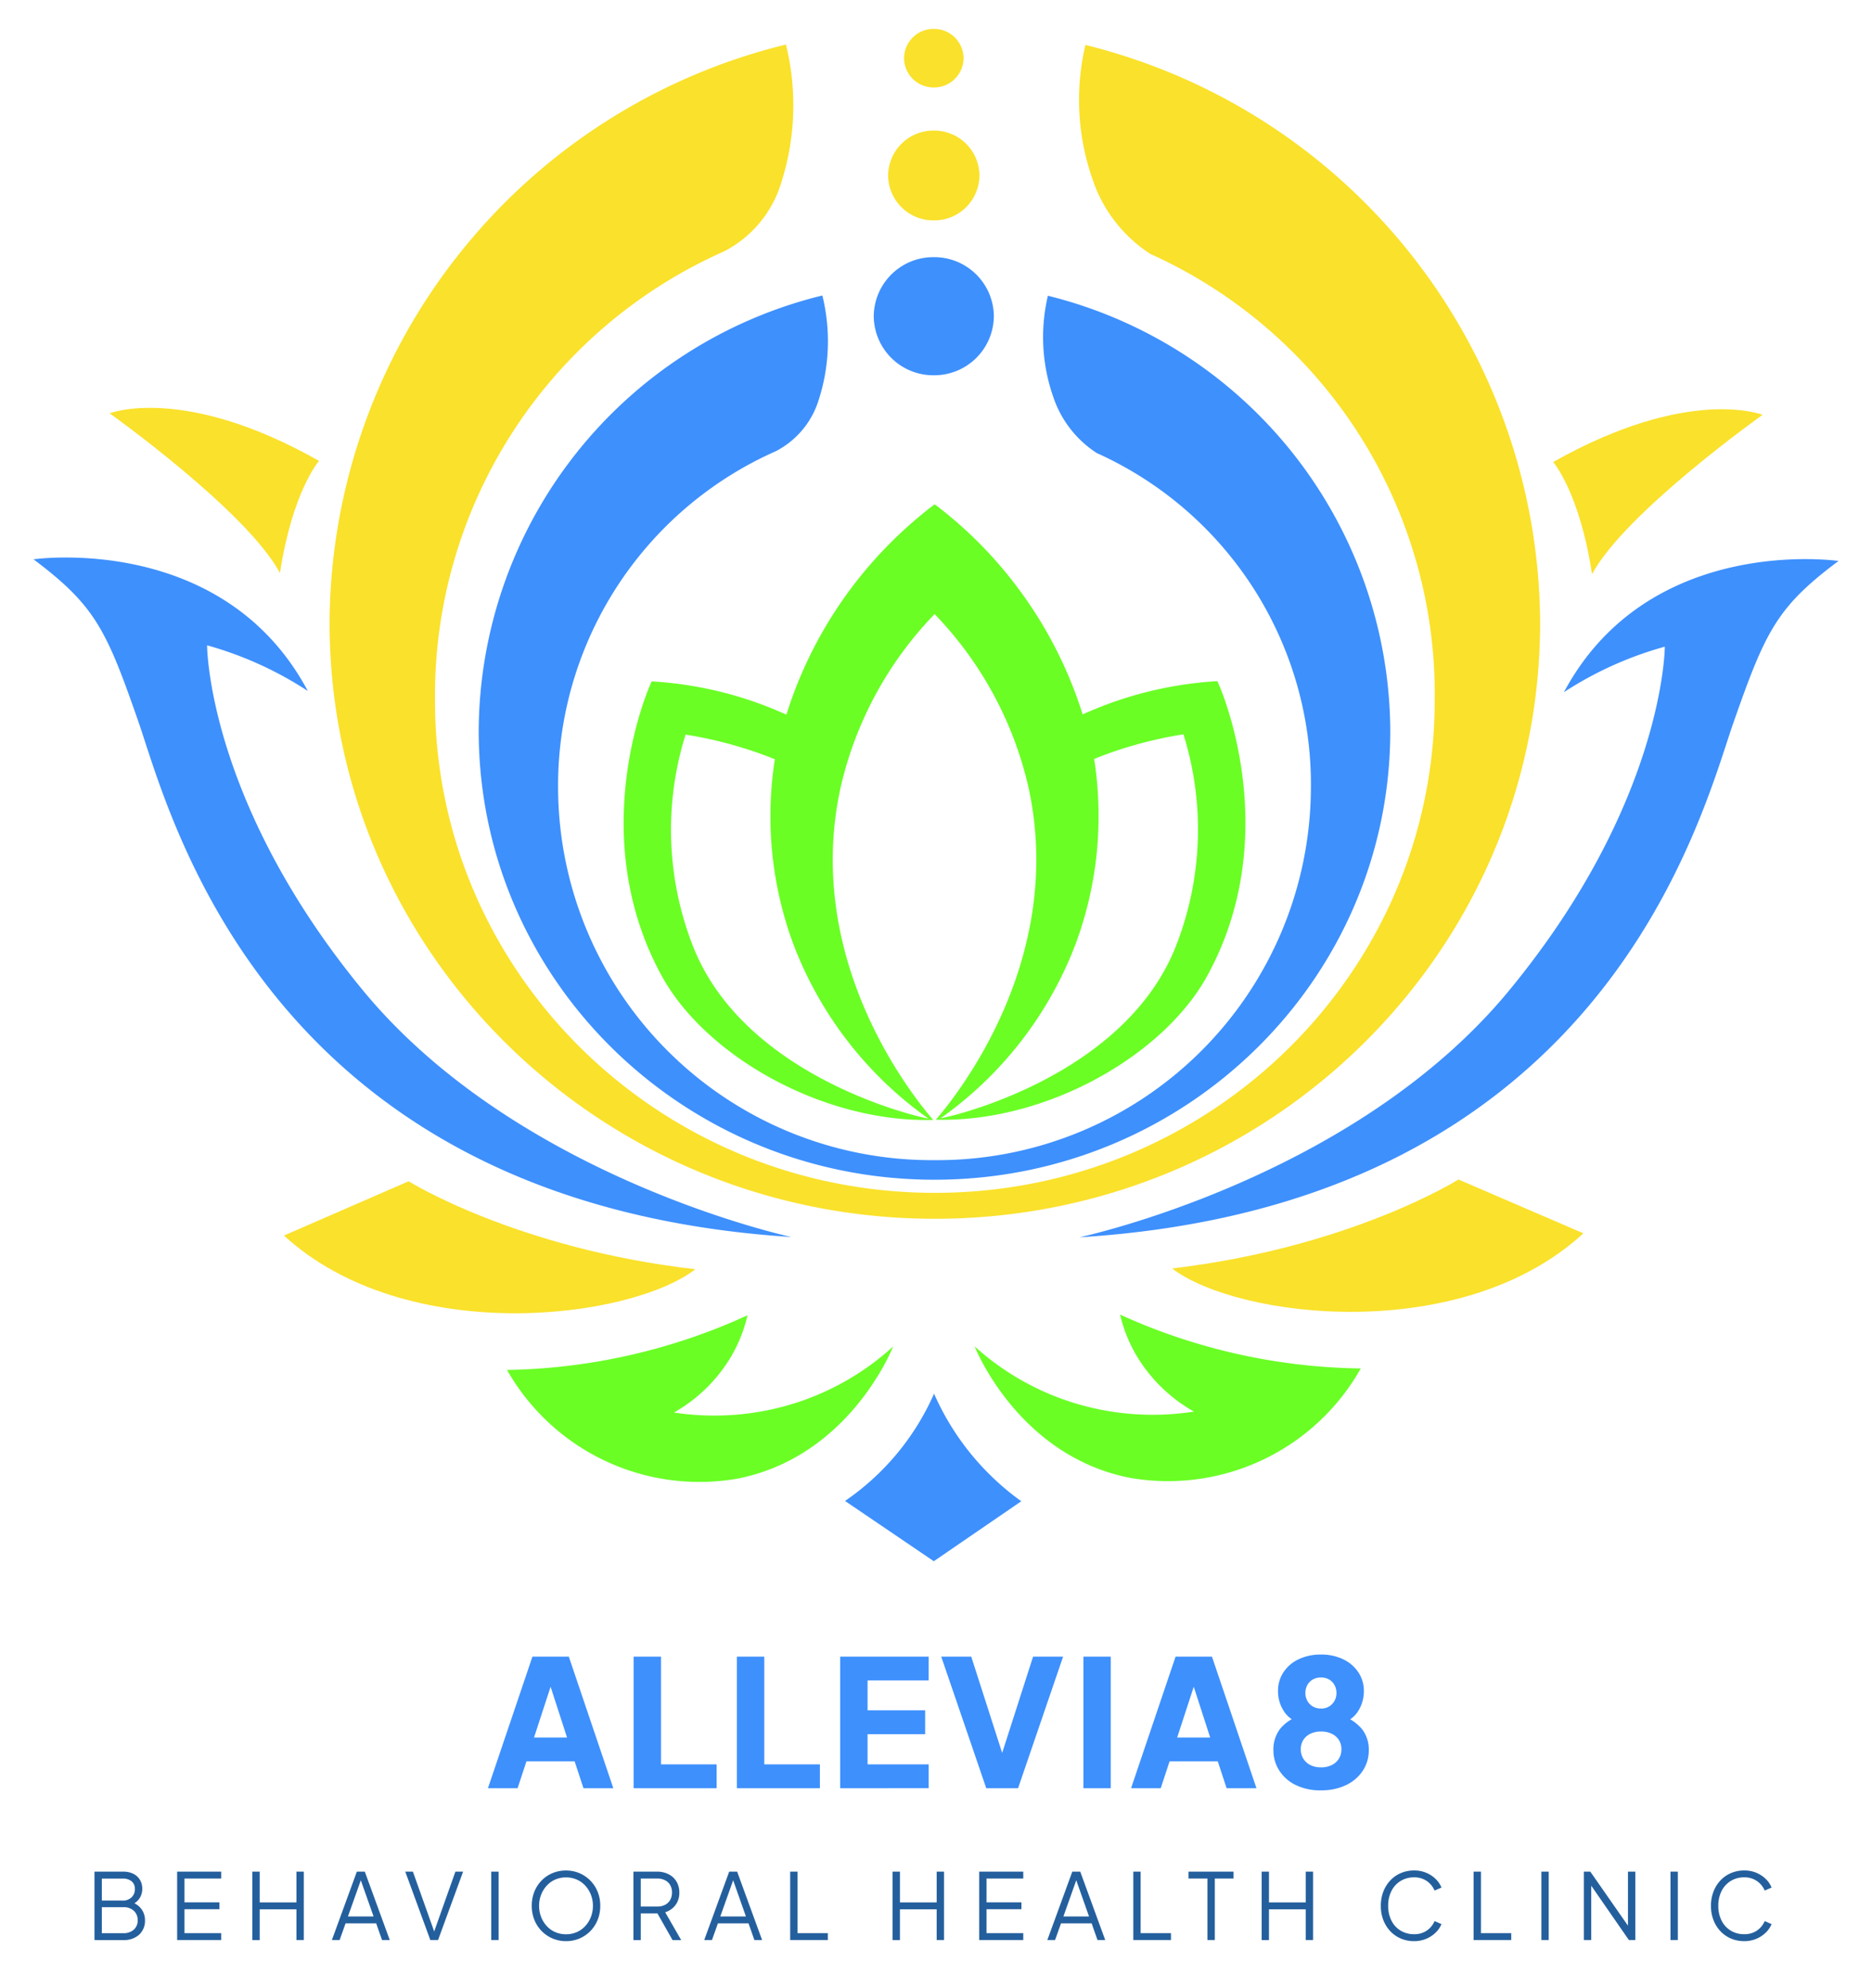
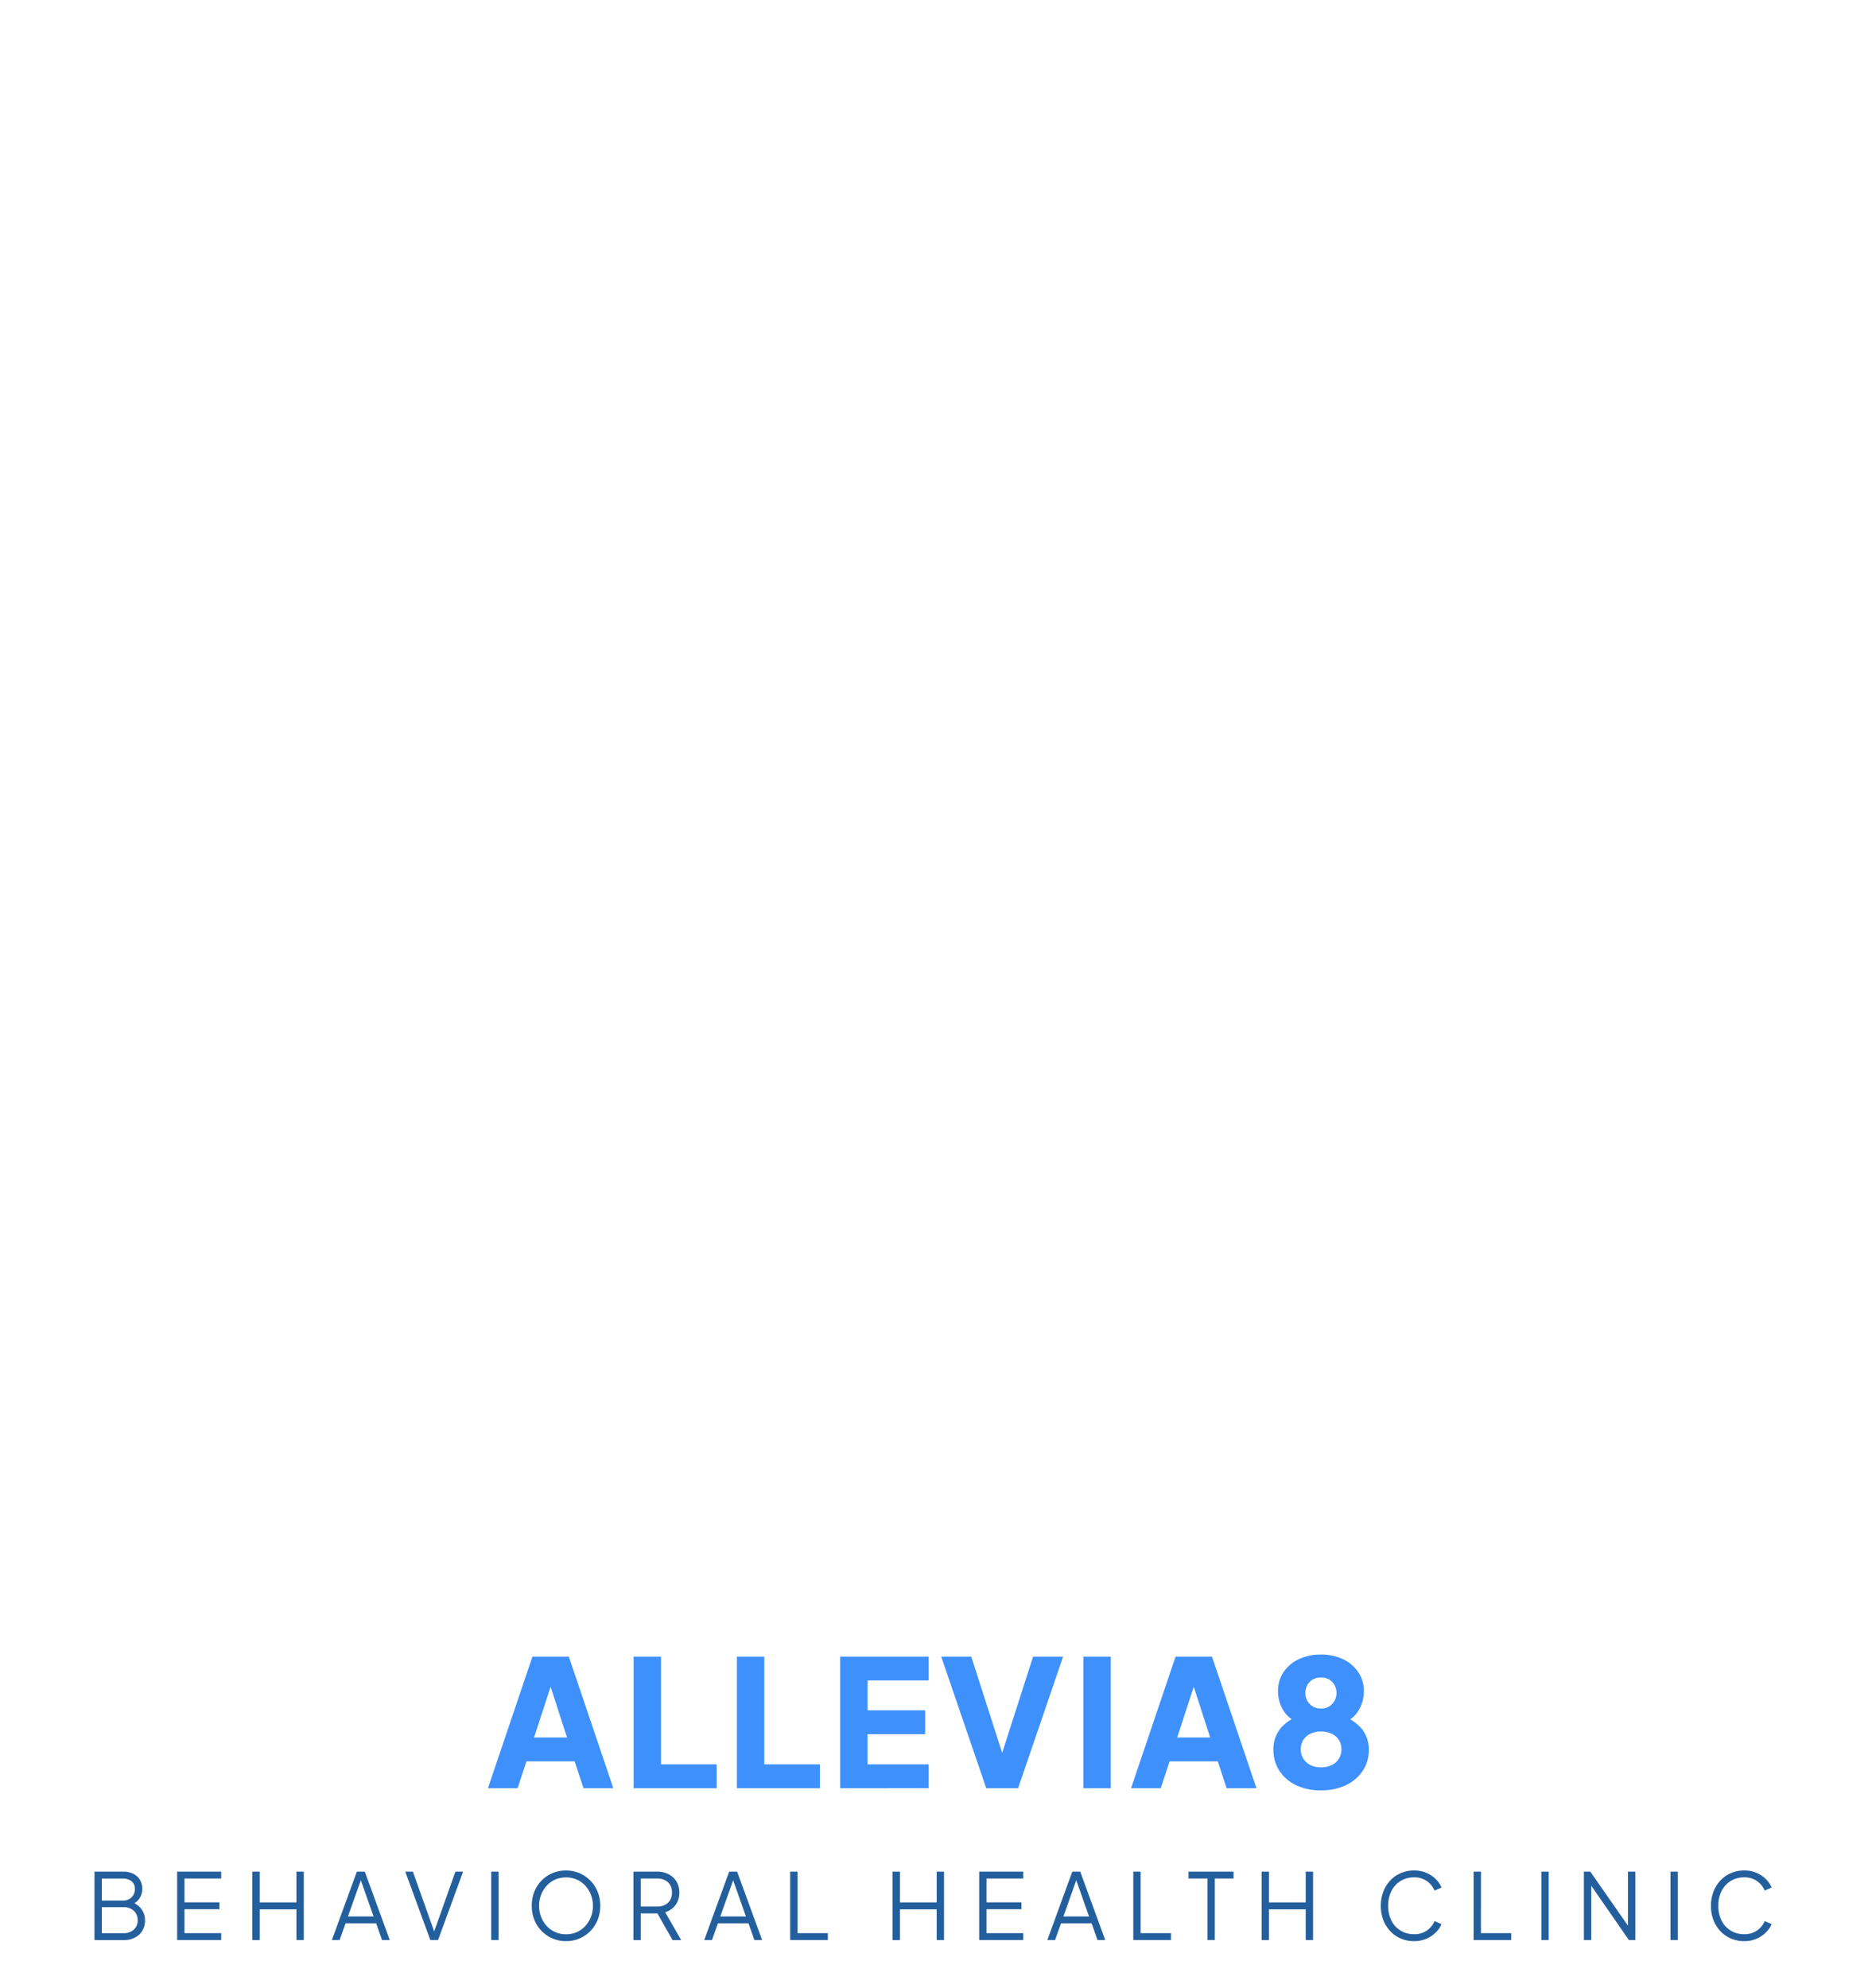
<svg xmlns="http://www.w3.org/2000/svg" width="141.372" height="150.133" viewBox="0 0 141.372 150.133">
  <defs>
    <clipPath id="clip-path">
-       <path id="path24" d="M0-800H141.372v150.133H0Z" transform="translate(19.683 813.465)" fill="#3e90fd" />
-     </clipPath>
+       </clipPath>
  </defs>
  <g id="g10" transform="translate(-20.182 786.531)">
    <path id="text14" d="M-502.3-141.3l3.361-9.937h2.748l3.361,9.937h-2.254l-.667-2.027h-3.641l-.667,2.027Zm3.481-3.828h2.494l-1.521-4.695h.56Zm7.522,3.828v-9.937h2.067v8.136h4.2v1.8Zm7.8,0v-9.937h2.067v8.136h4.2v1.8Zm7.8,0v-9.937h6.682v1.8h-4.615v2.254h4.348v1.8h-4.348v2.281h4.615v1.8Zm11.03,0-3.4-9.937h2.267l2.561,7.976h-.453l2.561-7.976h2.267l-3.4,9.937Zm7.336,0v-9.937h2.067v9.937Zm3.6,0,3.361-9.937h2.748l3.361,9.937h-2.254l-.667-2.027h-3.641l-.667,2.027Zm3.481-3.828h2.494l-1.52-4.695h.56Zm10.857,3.988a4.179,4.179,0,0,1-1.927-.413,3.027,3.027,0,0,1-1.234-1.107,2.823,2.823,0,0,1-.427-1.507,2.553,2.553,0,0,1,.514-1.627,3.112,3.112,0,0,1,1.514-.987l-.133.507a1.981,1.981,0,0,1-1.127-.88,2.721,2.721,0,0,1-.42-1.48,2.533,2.533,0,0,1,.413-1.427,2.789,2.789,0,0,1,1.147-.98,3.826,3.826,0,0,1,1.681-.353,3.782,3.782,0,0,1,1.674.353,2.846,2.846,0,0,1,1.147.98,2.5,2.5,0,0,1,.42,1.427,2.754,2.754,0,0,1-.413,1.48,2.012,2.012,0,0,1-1.134.894l-.12-.533a3.437,3.437,0,0,1,1.52,1.02,2.5,2.5,0,0,1,.52,1.62,2.757,2.757,0,0,1-.433,1.5,3.084,3.084,0,0,1-1.247,1.1A4.22,4.22,0,0,1-439.387-141.143Zm0-1.734a1.8,1.8,0,0,0,.814-.173,1.321,1.321,0,0,0,.54-.48,1.3,1.3,0,0,0,.193-.707,1.288,1.288,0,0,0-.193-.714,1.292,1.292,0,0,0-.54-.467,1.859,1.859,0,0,0-.814-.167,1.783,1.783,0,0,0-.794.167,1.3,1.3,0,0,0-.533.467,1.288,1.288,0,0,0-.193.714,1.3,1.3,0,0,0,.193.707,1.33,1.33,0,0,0,.533.48A1.725,1.725,0,0,0-439.387-142.877Zm0-4.441a1.161,1.161,0,0,0,.62-.16,1.136,1.136,0,0,0,.407-.427,1.2,1.2,0,0,0,.147-.587,1.224,1.224,0,0,0-.147-.6,1.086,1.086,0,0,0-.407-.42,1.2,1.2,0,0,0-.62-.153,1.209,1.209,0,0,0-.614.153,1.073,1.073,0,0,0-.413.42,1.225,1.225,0,0,0-.147.6,1.2,1.2,0,0,0,.147.587,1.12,1.12,0,0,0,.413.427A1.169,1.169,0,0,0-439.387-147.319Z" transform="translate(559.33 -510.182)" fill="#3e90fd" />
    <path id="text18" d="M-947.856-73.478v-5.167h2.171a1.665,1.665,0,0,1,.76.163,1.2,1.2,0,0,1,.5.454,1.283,1.283,0,0,1,.177.68,1.289,1.289,0,0,1-.2.711,1.234,1.234,0,0,1-.565.468l-.007-.166a1.539,1.539,0,0,1,.524.312,1.4,1.4,0,0,1,.336.468,1.4,1.4,0,0,1,.118.572,1.421,1.421,0,0,1-.44,1.1,1.7,1.7,0,0,1-1.2.406Zm.555-.52h1.623a1.147,1.147,0,0,0,.787-.26.908.908,0,0,0,.295-.718.921.921,0,0,0-.295-.718,1.128,1.128,0,0,0-.787-.267H-947.3Zm0-2.462h1.574a.926.926,0,0,0,.669-.243.826.826,0,0,0,.253-.624.718.718,0,0,0-.253-.593,1.032,1.032,0,0,0-.669-.2H-947.3Zm5.687,2.982v-5.167h3.329v.52h-2.774v1.8h2.636v.52h-2.636V-74h2.774v.52Zm5.68,0v-5.167h.555v2.323h2.774v-2.323h.555v5.167h-.555V-75.8h-2.774v2.323Zm6.006,0,1.886-5.167h.6l1.886,5.167h-.583l-.444-1.262h-2.31l-.451,1.262Zm1.214-1.782h1.935l-1.047-2.968h.167Zm6.221,1.782-1.893-5.167h.576l1.664,4.675h-.111l1.657-4.675h.583l-1.893,5.167Zm4.6,0v-5.167h.555v5.167Zm5.646.083a2.568,2.568,0,0,1-1.009-.2,2.528,2.528,0,0,1-.822-.555,2.587,2.587,0,0,1-.555-.846,2.791,2.791,0,0,1-.2-1.072,2.791,2.791,0,0,1,.2-1.072,2.587,2.587,0,0,1,.555-.846,2.483,2.483,0,0,1,.822-.551,2.608,2.608,0,0,1,1.009-.194,2.567,2.567,0,0,1,1.009.2,2.531,2.531,0,0,1,.822.555,2.6,2.6,0,0,1,.555.843,2.765,2.765,0,0,1,.2,1.068,2.791,2.791,0,0,1-.2,1.072,2.588,2.588,0,0,1-.555.846,2.53,2.53,0,0,1-.822.555A2.567,2.567,0,0,1-912.249-73.395Zm0-.52a1.985,1.985,0,0,0,.822-.166,1.913,1.913,0,0,0,.642-.465,2.168,2.168,0,0,0,.42-.687,2.3,2.3,0,0,0,.149-.832,2.284,2.284,0,0,0-.149-.825,2.168,2.168,0,0,0-.42-.687,1.913,1.913,0,0,0-.642-.465,1.985,1.985,0,0,0-.822-.166,1.986,1.986,0,0,0-.822.166,1.913,1.913,0,0,0-.641.465,2.166,2.166,0,0,0-.42.687,2.281,2.281,0,0,0-.149.825,2.3,2.3,0,0,0,.149.832,2.166,2.166,0,0,0,.42.687,1.9,1.9,0,0,0,.645.465A1.993,1.993,0,0,0-912.249-73.915Zm5.091.437v-5.167h1.775a1.9,1.9,0,0,1,.888.2,1.447,1.447,0,0,1,.593.555,1.6,1.6,0,0,1,.212.829,1.528,1.528,0,0,1-.288.936,1.528,1.528,0,0,1-.78.548l1.207,2.1h-.652l-1.262-2.226.375.215H-906.6v2.011Zm.555-2.531h1.248a1.258,1.258,0,0,0,.583-.128.931.931,0,0,0,.388-.368,1.107,1.107,0,0,0,.139-.565,1.088,1.088,0,0,0-.139-.562.937.937,0,0,0-.388-.364,1.258,1.258,0,0,0-.583-.128H-906.6Zm4.792,2.531,1.886-5.167h.6l1.886,5.167h-.583l-.444-1.262h-2.31l-.451,1.262Zm1.214-1.782h1.935l-1.047-2.968h.167Zm5.278,1.782v-5.167h.555V-74h2.289v.52Zm7.733,0v-5.167h.555v2.323h2.774v-2.323h.555v5.167h-.555V-75.8h-2.774v2.323Zm6.54,0v-5.167h3.329v.52h-2.774v1.8h2.635v.52h-2.635V-74h2.774v.52Zm5.146,0,1.886-5.167h.6l1.886,5.167h-.583l-.444-1.262h-2.31l-.451,1.262Zm1.214-1.782h1.935l-1.047-2.968h.166Zm5.278,1.782v-5.167h.555V-74h2.289v.52Zm5.6,0v-4.647h-1.429v-.52h3.4v.52h-1.415v4.647Zm4.092,0v-5.167h.555v2.323h2.774v-2.323h.555v5.167h-.555V-75.8h-2.774v2.323Zm11.513.083a2.51,2.51,0,0,1-1.006-.2,2.368,2.368,0,0,1-.794-.555,2.556,2.556,0,0,1-.524-.843,2.944,2.944,0,0,1-.187-1.068,2.944,2.944,0,0,1,.187-1.068,2.6,2.6,0,0,1,.524-.846,2.345,2.345,0,0,1,.794-.558,2.51,2.51,0,0,1,1.006-.2,2.3,2.3,0,0,1,.947.187,2.267,2.267,0,0,1,.708.482,1.83,1.83,0,0,1,.413.621l-.52.229a1.658,1.658,0,0,0-.593-.725,1.643,1.643,0,0,0-.954-.274,1.907,1.907,0,0,0-1.013.27,1.864,1.864,0,0,0-.694.753,2.419,2.419,0,0,0-.25,1.127,2.424,2.424,0,0,0,.25,1.124,1.835,1.835,0,0,0,.694.752,1.926,1.926,0,0,0,1.013.267,1.659,1.659,0,0,0,.954-.27,1.635,1.635,0,0,0,.593-.721l.52.229a1.851,1.851,0,0,1-.413.614,2.267,2.267,0,0,1-.708.482A2.3,2.3,0,0,1-848.206-73.395Zm4.494-.083v-5.167h.555V-74h2.289v.52Zm5.118,0v-5.167h.555v5.167Zm3.211,0v-5.167h.485l3.031,4.349h-.187v-4.349h.555v5.167h-.485l-3.031-4.376h.187v4.376Zm6.54,0v-5.167h.555v5.167Zm5.569.083a2.51,2.51,0,0,1-1.006-.2,2.366,2.366,0,0,1-.794-.555,2.555,2.555,0,0,1-.524-.843,2.944,2.944,0,0,1-.187-1.068,2.944,2.944,0,0,1,.187-1.068,2.594,2.594,0,0,1,.524-.846,2.343,2.343,0,0,1,.794-.558,2.51,2.51,0,0,1,1.006-.2,2.3,2.3,0,0,1,.947.187,2.266,2.266,0,0,1,.707.482,1.83,1.83,0,0,1,.413.621l-.52.229a1.654,1.654,0,0,0-.593-.725,1.642,1.642,0,0,0-.954-.274,1.906,1.906,0,0,0-1.012.27,1.864,1.864,0,0,0-.694.753,2.417,2.417,0,0,0-.25,1.127,2.423,2.423,0,0,0,.25,1.124,1.835,1.835,0,0,0,.694.752,1.925,1.925,0,0,0,1.012.267,1.658,1.658,0,0,0,.954-.27,1.632,1.632,0,0,0,.593-.721l.52.229a1.851,1.851,0,0,1-.413.614,2.267,2.267,0,0,1-.707.482A2.3,2.3,0,0,1-823.273-73.395Z" transform="translate(975.173 -566.537)" fill="#245f9d" />
    <g id="g20" transform="translate(0.499 -799.998)">
      <g id="g22" clip-path="url(#clip-path)">
        <g id="g28" transform="translate(87.954 15.65)">
-           <path id="path30" d="M-15.475-7.774a2.23,2.23,0,0,1-2.248,2.211,2.23,2.23,0,0,1-2.248-2.211,2.23,2.23,0,0,1,2.248-2.211,2.23,2.23,0,0,1,2.248,2.211" transform="translate(19.972 9.985)" fill="#fae12b" />
-         </g>
+           </g>
        <g id="g32" transform="translate(86.753 23.327)">
          <path id="path34" d="M-23.741-11.926a3.421,3.421,0,0,1-3.449,3.392,3.421,3.421,0,0,1-3.449-3.392,3.421,3.421,0,0,1,3.449-3.392,3.421,3.421,0,0,1,3.449,3.392" transform="translate(30.639 15.319)" fill="#fae12b" />
        </g>
        <g id="g36" transform="translate(85.668 32.888)">
-           <path id="path38" d="M-31.214-15.681a4.5,4.5,0,0,1-4.535,4.46,4.5,4.5,0,0,1-4.535-4.46,4.5,4.5,0,0,1,4.535-4.46,4.5,4.5,0,0,1,4.535,4.46" transform="translate(40.284 20.141)" fill="#3e90fd" />
-         </g>
+           </g>
        <g id="g40" transform="translate(66.78 51.558)">
          <path id="path42" d="M-143.569-117.239c-3.874,9.854-16.895,12.882-17.781,13.017a28.532,28.532,0,0,0,10.219-13.218,27.8,27.8,0,0,0,1.379-13.922c.874-.351,1.846-.7,2.912-1.005a31.128,31.128,0,0,1,3.832-.855,24.083,24.083,0,0,1-.562,15.983M-162.264-104.2c-.886-.135-13.907-3.163-17.781-13.017a24.083,24.083,0,0,1-.562-15.983,31.128,31.128,0,0,1,3.832.855c1.066.309,2.038.654,2.912,1.005a27.8,27.8,0,0,0,1.38,13.922A28.534,28.534,0,0,0-162.264-104.2m.537-46.344-.083-.041a32.2,32.2,0,0,0-6.329,6.378,31.787,31.787,0,0,0-4.854,9.5,28.555,28.555,0,0,0-4.139-1.508,28.741,28.741,0,0,0-6.029-1.005c-.327.631-5.058,11.66.767,22.265,3.313,6.032,12.172,11.071,20.489,10.856-1.222-1.418-9.889-11.815-7-25.079a27.689,27.689,0,0,1,7.1-13.117v-.012a27.686,27.686,0,0,1,7.1,13.111c2.889,13.264-5.779,23.662-7,25.08,8.318.214,17.176-4.824,20.489-10.856,5.825-10.6,1.093-21.634.766-22.265a28.724,28.724,0,0,0-6.029,1.005,28.5,28.5,0,0,0-4.139,1.508,31.788,31.788,0,0,0-4.854-9.5,31.531,31.531,0,0,0-6.252-6.319" transform="translate(185.283 150.588)" fill="#6afe25" />
        </g>
        <g id="g44" transform="translate(55.834 35.779)">
          <path id="path46" d="M-147.94-.081a13.641,13.641,0,0,0,.392,7.6,8.105,8.105,0,0,0,3.3,4.281A27.442,27.442,0,0,1-128.078,37.2a28.216,28.216,0,0,1-28.426,28,28.216,28.216,0,0,1-28.426-28,27.632,27.632,0,0,1,16.444-25.541,6.52,6.52,0,0,0,3.227-3.839A14.439,14.439,0,0,0-164.972-.1a34.02,34.02,0,0,0-25.953,32.872c0,18.726,15.411,33.907,34.421,33.907s34.421-15.181,34.421-33.907A34.019,34.019,0,0,0-147.94-.081" transform="translate(190.925 0.104)" fill="#3e90fd" />
        </g>
        <g id="g48" transform="translate(44.572 16.831)">
          <path id="path50" d="M-196.46-.107a18.115,18.115,0,0,0,.521,10.1,10.765,10.765,0,0,0,4.385,5.685A36.442,36.442,0,0,1-170.083,49.4c0,20.537-16.9,37.185-37.749,37.185S-245.581,69.934-245.581,49.4a36.694,36.694,0,0,1,21.837-33.918,8.658,8.658,0,0,0,4.285-5.1,19.176,19.176,0,0,0,.382-10.519,45.177,45.177,0,0,0-34.465,43.653c0,24.868,20.465,45.027,45.71,45.027s45.71-20.159,45.71-45.027A45.176,45.176,0,0,0-196.46-.107" transform="translate(253.542 0.137)" fill="#fae12b" />
        </g>
        <g id="g52" transform="translate(22.214 55.572)">
          <path id="path54" d="M-71.287-35.425C-77.691-47.433-92-45.366-92-45.366c4.653,3.494,5.5,5.315,7.9,12.2S-74.589,3.256-34.764,5.815c0,0-20.713-4.429-32.42-18.7S-78.892-38.87-78.892-38.87a27.215,27.215,0,0,1,7.6,3.445" transform="translate(92 45.501)" fill="#3e90fd" />
        </g>
        <g id="g56" transform="translate(27.967 44.27)">
          <path id="path58" d="M-44.253-43.845c.951-6.2,2.952-8.465,2.952-8.465-10.256-5.807-15.81-3.592-15.81-3.592s10.356,7.382,12.858,12.057" transform="translate(57.111 56.316)" fill="#fae12b" />
        </g>
        <g id="g60" transform="translate(101.195 55.69)">
          <path id="path62" d="M-125.963-35.309c6.426-12,20.731-9.9,20.731-9.9-4.659,3.486-5.513,5.3-7.927,12.19s-9.574,36.4-49.4,38.887c0,0,20.721-4.392,32.455-18.642s11.756-25.963,11.756-25.963a27.211,27.211,0,0,0-7.611,3.431" transform="translate(162.562 45.352)" fill="#3e90fd" />
        </g>
        <g id="g64" transform="translate(136.976 44.376)">
          <path id="path66" d="M-10.105-43.783c-.939-6.2-2.936-8.47-2.936-8.47,10.267-5.789,15.816-3.564,15.816-3.564S-7.6-48.454-10.105-43.783" transform="translate(13.041 56.237)" fill="#fae12b" />
        </g>
        <g id="g68" transform="translate(83.494 118.69)">
          <path id="path70" d="M-45.829-28.666a19.8,19.8,0,0,1-6.6-8.154v.056a19.163,19.163,0,0,1-6.712,8.076l6.712,4.556v-.009Z" transform="translate(59.145 36.82)" fill="#3e90fd" />
        </g>
        <g id="g72" transform="translate(57.973 112.794)">
          <path id="path74" d="M-100.344-8.3a19.959,19.959,0,0,1-7.317,4.245,20.245,20.245,0,0,1-9.231.738,11.773,11.773,0,0,0,4.39-4.355,11.161,11.161,0,0,0,1.163-2.99A45.047,45.047,0,0,1-119.181-7.9,45.323,45.323,0,0,1-129.5-6.533a16.709,16.709,0,0,0,17.486,8.194C-103.839,0-100.585-7.707-100.344-8.3" transform="translate(129.5 10.667)" fill="#6afe25" />
        </g>
        <g id="g76" transform="translate(41.125 102.681)">
          <path id="path78" d="M-106.931-23.356c-4.953,3.8-21.838,5.905-31.069-2.547l9.418-4.1s8.143,5.093,21.651,6.644" transform="translate(138 30)" fill="#fae12b" />
        </g>
        <g id="g80" transform="translate(93.285 112.746)">
          <path id="path82" d="M0-8.438A19.964,19.964,0,0,0,7.332-4.219a20.243,20.243,0,0,0,9.233.706,11.778,11.778,0,0,1-4.406-4.34,11.167,11.167,0,0,1-1.174-2.985A45.061,45.061,0,0,0,18.838-8.1a45.344,45.344,0,0,0,10.324,1.33A16.707,16.707,0,0,1,11.705,1.487C3.525-.142.243-7.842,0-8.438" transform="translate(0 10.839)" fill="#6afe25" />
        </g>
        <g id="g84" transform="translate(108.198 102.544)">
          <path id="path86" d="M0-23.62c4.967,3.785,21.859,5.83,31.06-2.654l-9.433-4.064S13.5-25.217,0-23.62" transform="translate(0 30.339)" fill="#fae12b" />
        </g>
      </g>
    </g>
  </g>
</svg>